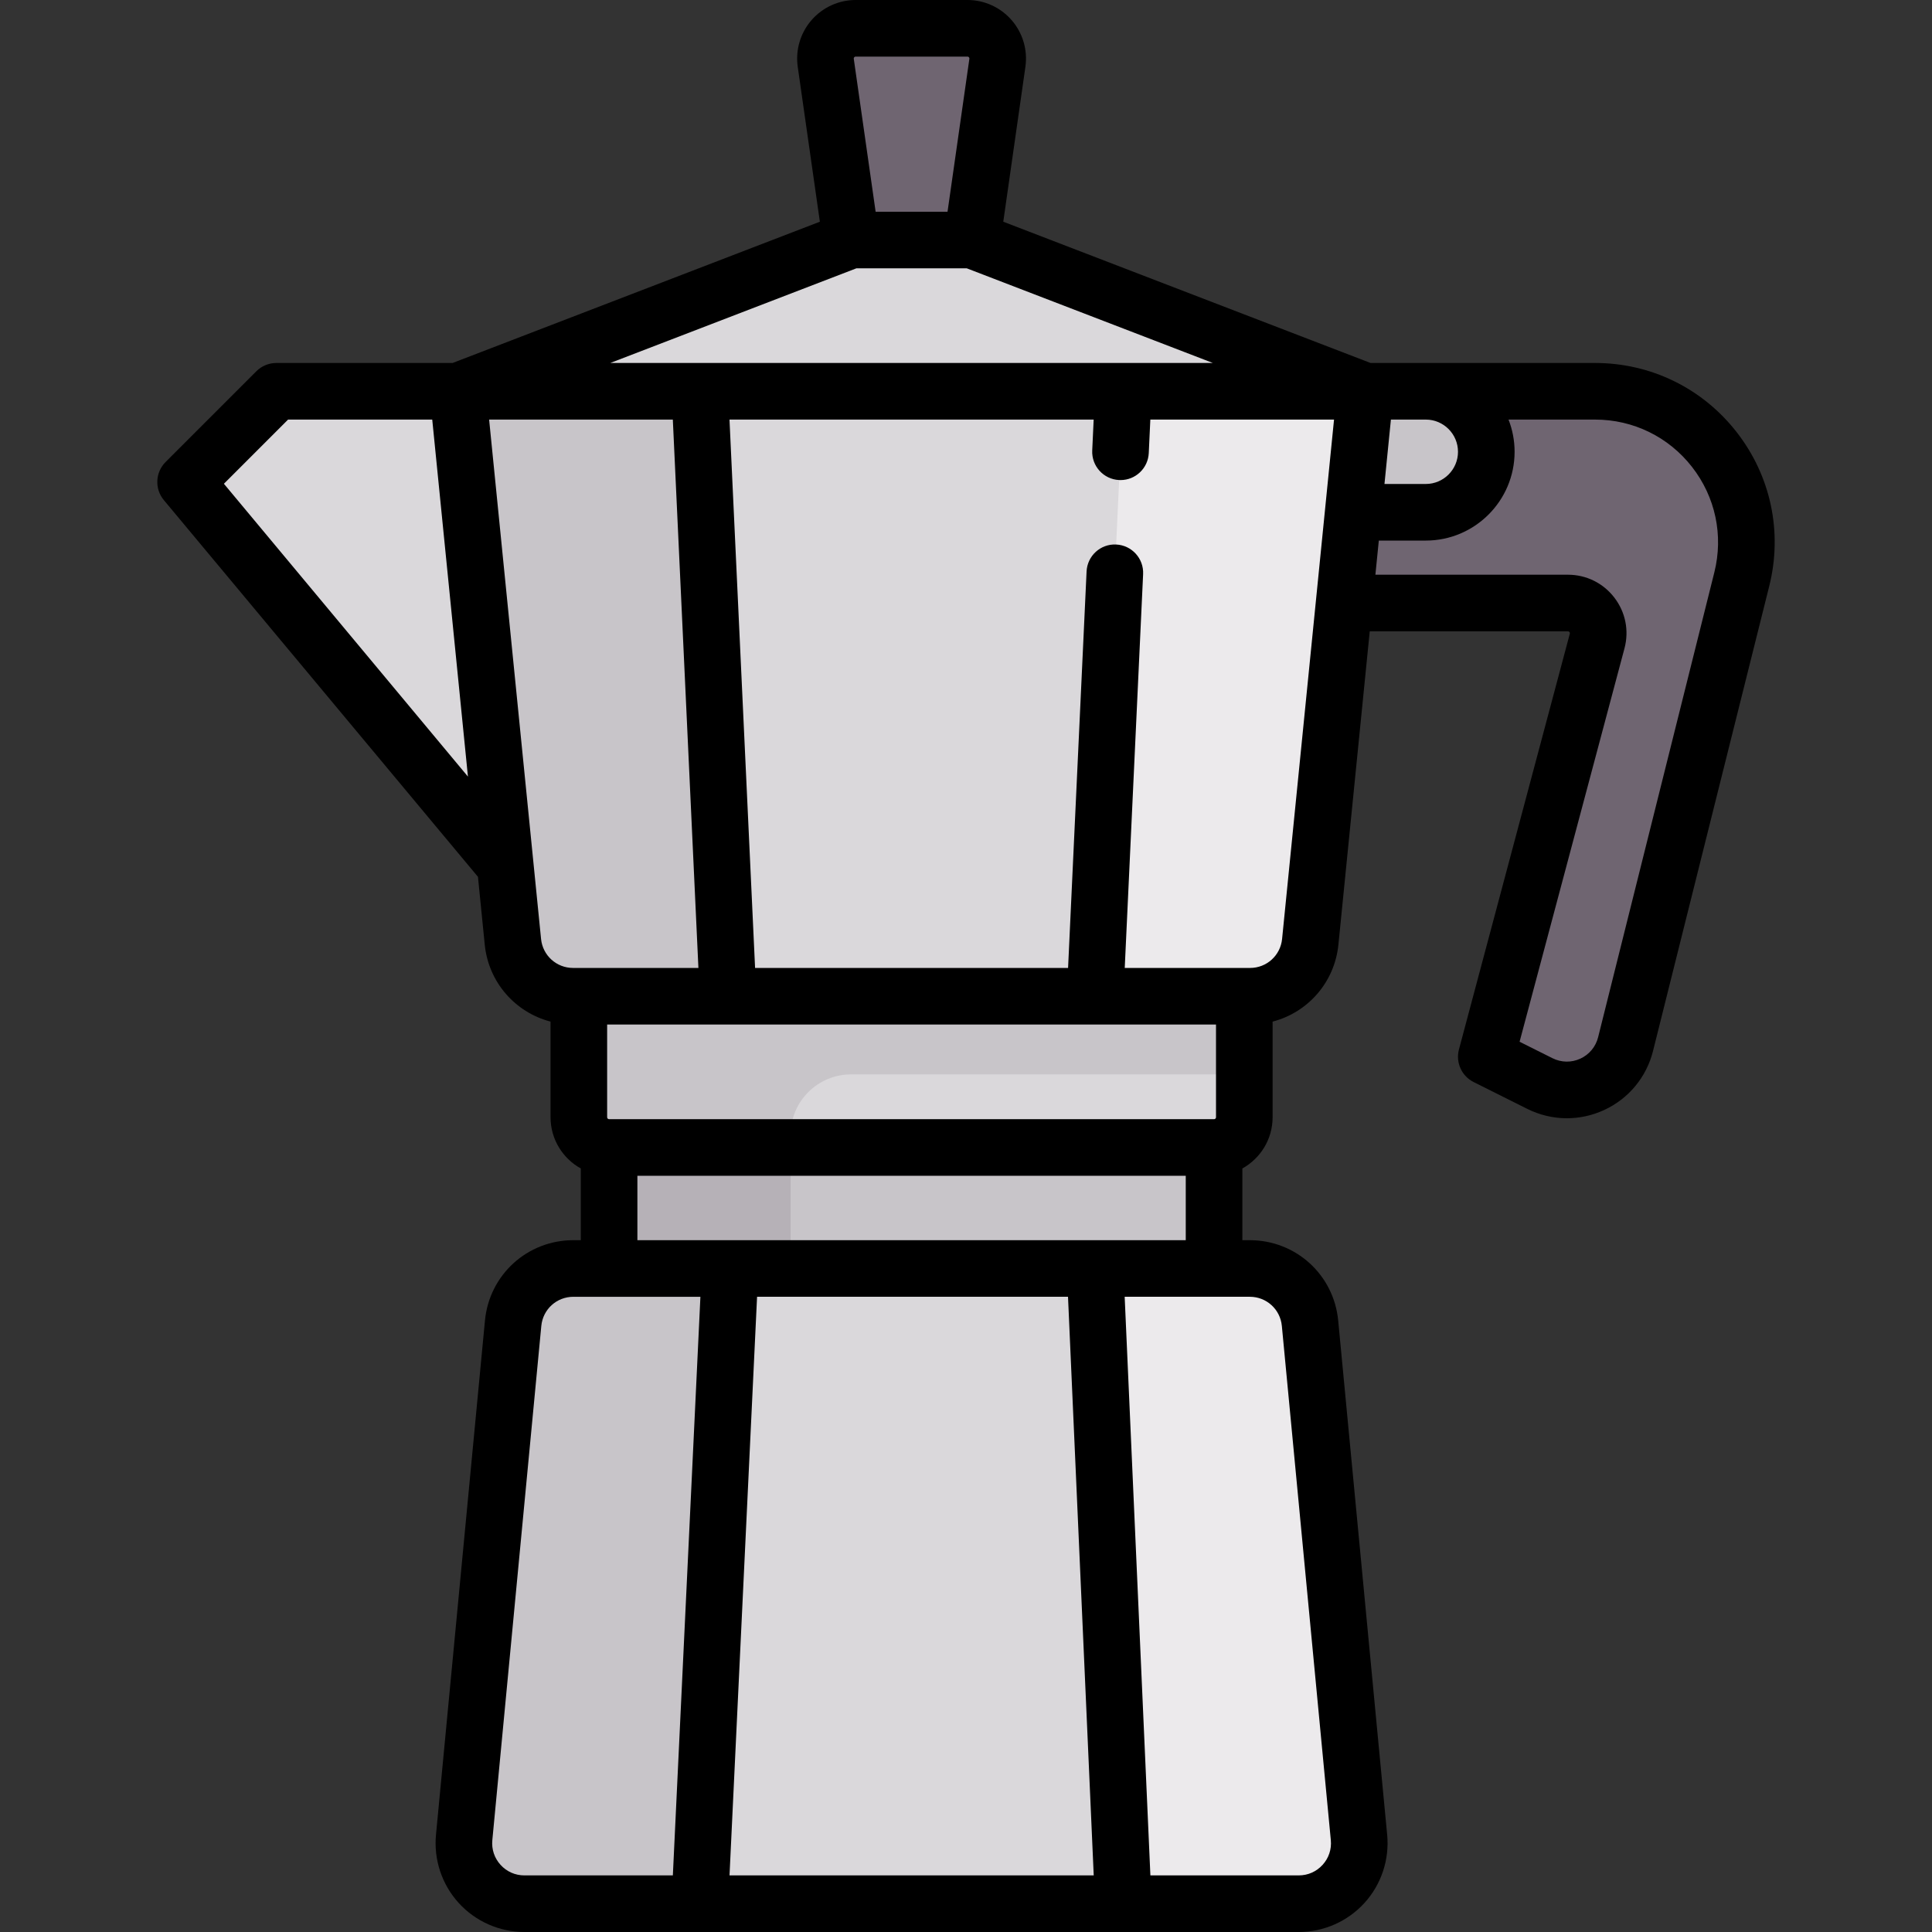
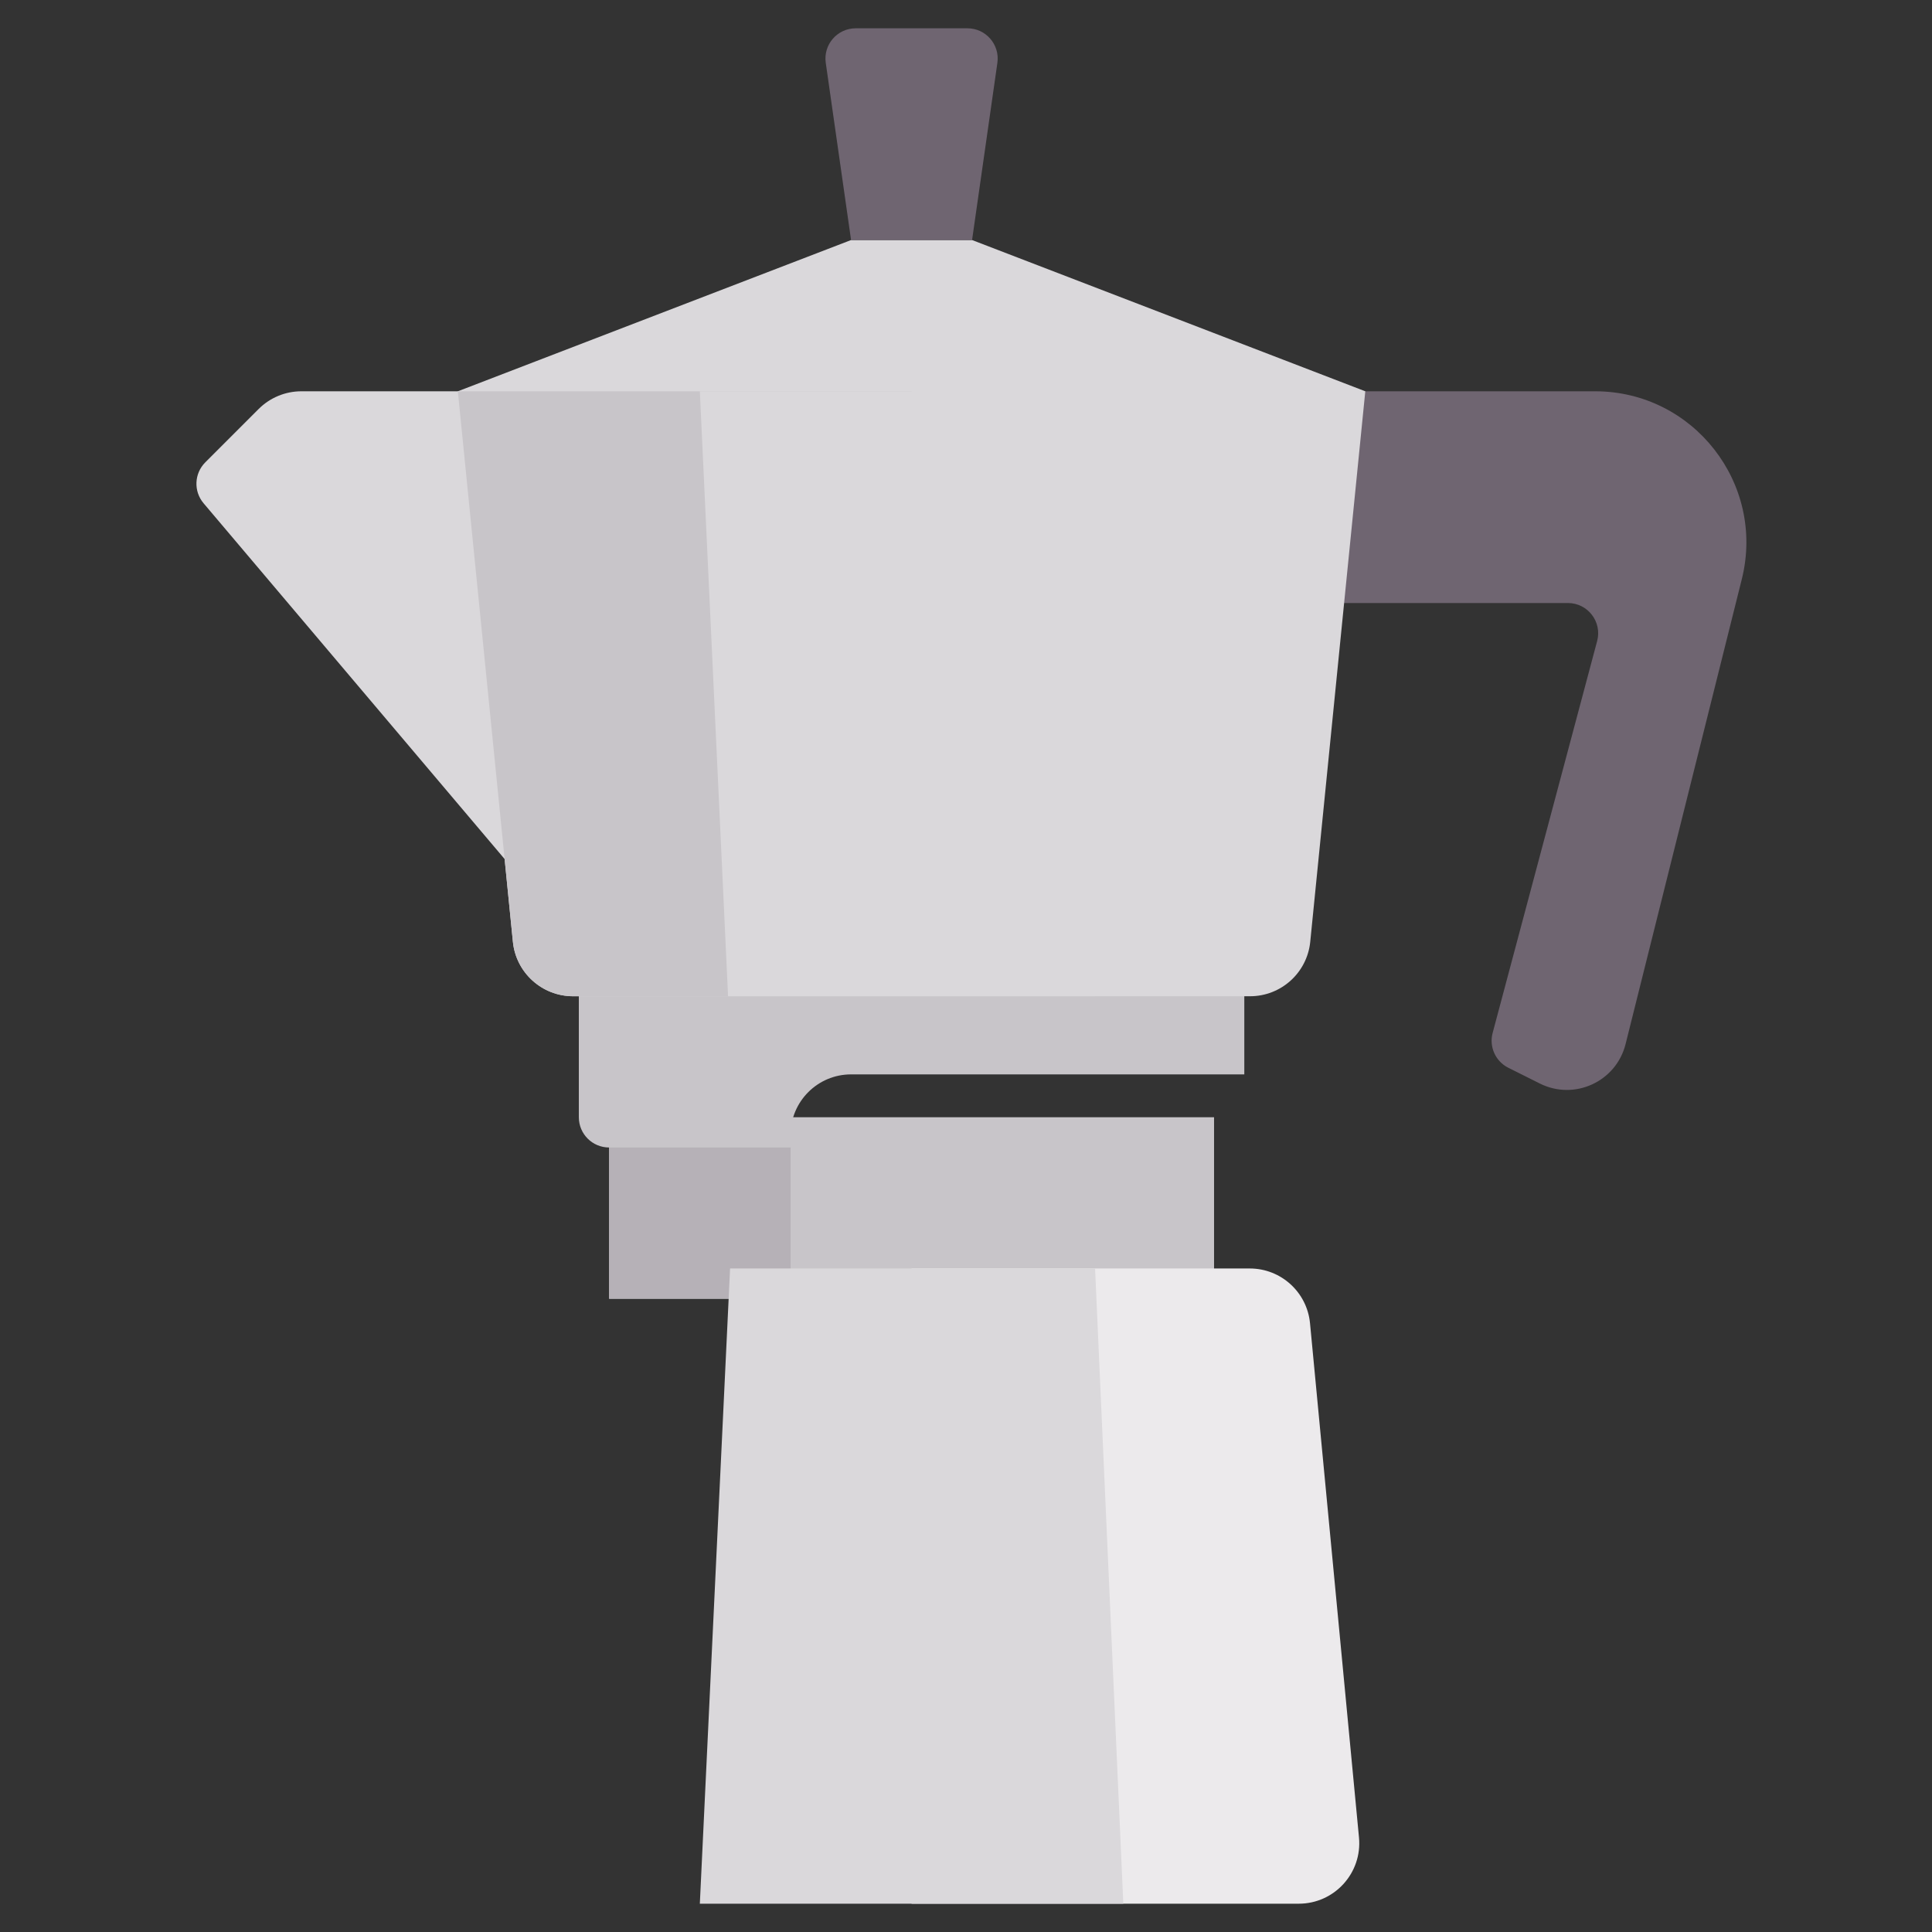
<svg xmlns="http://www.w3.org/2000/svg" id="Capa_1" enable-background="new 0 0 512 512" height="512" viewBox="0 0 512 512" width="512">
  <rect x="0" y="0" width="512" height="512" fill="#333333" stroke="none" />
  <path d="m161.415 296.081h160.323v48.097h-160.323z" fill="#c8c5c9" />
  <path d="m161.415 296.081h48.097v48.097h-48.097z" fill="#b6b1b7" />
-   <path d="m153.399 256v40.081c0 4.427 3.589 8.016 8.016 8.016h160.323c4.427 0 8.016-3.589 8.016-8.016v-40.081z" fill="#dad8db" />
  <path d="m225.544 284.724h104.21v-28.724h-176.355v40.081c0 4.427 3.589 8.016 8.016 8.016h48.097v-3.34c0-8.855 7.178-16.033 16.032-16.033z" fill="#c8c5c9" />
  <path d="m422.71 103.694h-76.924v56.113h69.727c5.267 0 9.103 4.993 7.745 10.082l-27.692 103.847c-.98 3.676.758 7.534 4.161 9.235l8.344 4.172c9.174 4.587 20.236-.501 22.724-10.452l30.799-123.196c6.324-25.297-12.809-49.801-38.884-49.801z" fill="#6f6571" />
-   <path d="m377.85 103.694h-40.08v32.065h40.081c8.854 0 16.032-7.178 16.032-16.032 0-8.856-7.178-16.033-16.033-16.033z" fill="#c8c5c9" />
  <path d="m53.954 133.373 83.413 98.579 22.044-128.258h-79.533c-4.252 0-8.33 1.689-11.337 4.696l-14.137 14.137c-2.947 2.947-3.143 7.663-.45 10.846z" fill="#dad8db" />
  <path d="m257.61 63.613h-32.064l-104.211 40.081 14.588 145.885c.82 8.196 7.716 14.437 15.953 14.437h179.401c8.237 0 15.133-6.242 15.953-14.437l14.588-145.885z" fill="#dad8db" />
  <path d="m151.876 264.016h89.701v-160.322h-120.243l14.588 145.885c.82 8.196 7.717 14.437 15.954 14.437z" fill="#c8c5c9" />
-   <path d="m331.277 264.016h-89.701v-160.322h120.242l-14.588 145.885c-.82 8.196-7.716 14.437-15.953 14.437z" fill="#eceaec" />
  <path d="m256.382 7.5h-29.611c-4.878 0-8.625 4.321-7.936 9.15l6.709 46.963h32.065l6.709-46.963c.689-4.829-3.058-9.15-7.936-9.15z" fill="#6f6571" />
-   <path d="m347.168 350.673c-.784-8.228-7.695-14.512-15.96-14.512h-179.263c-8.266 0-15.177 6.284-15.96 14.512l-12.978 136.274c-.897 9.412 6.505 17.552 15.96 17.552h205.221c9.455 0 16.857-8.14 15.96-17.552z" fill="#c8c5c9" />
  <path d="m331.208 336.161h-89.632v168.339h102.61c9.455 0 16.857-8.14 15.96-17.552l-12.978-136.274c-.784-8.229-7.695-14.513-15.96-14.513z" fill="#eceaec" />
  <path d="m185.463 103.694 7.482 160.322h97.262l7.482-160.322z" fill="#dad8db" />
  <path d="m290.207 336.161h-96.728l-8.016 168.339h112.226z" fill="#dad8db" />
-   <path d="m460.212 114.492c-9.08-11.629-22.749-18.299-37.503-18.299h-59.499l-97.332-37.436 5.864-41.047c.636-4.455-.69-8.96-3.639-12.36s-7.221-5.35-11.721-5.35h-29.611c-4.5 0-8.773 1.95-11.722 5.35s-4.275 7.905-3.639 12.36l5.864 41.048-97.332 37.435h-46.705c-1.989 0-3.897.79-5.303 2.197l-24.048 24.048c-2.743 2.743-2.942 7.125-.458 10.104l83.237 99.827 1.795 17.955c1.002 10.025 8.113 17.986 17.439 20.411v25.345c0 5.836 3.242 10.925 8.016 13.574v19.007h-1.971c-12.198 0-22.27 9.158-23.426 21.301l-12.978 136.275c-.627 6.584 1.565 13.168 6.016 18.062s10.795 7.701 17.41 7.701h205.221c6.615 0 12.96-2.807 17.411-7.701s6.643-11.478 6.016-18.062l-12.979-136.274c-1.157-12.144-11.228-21.301-23.426-21.301h-1.971v-19.007c4.774-2.649 8.016-7.738 8.016-13.574v-25.345c9.326-2.425 16.437-10.386 17.439-20.411l8.302-83.019h52.519c.076 0 .254 0 .41.202.155.202.109.374.089.447l-29.376 110.16c-.917 3.439.709 7.049 3.893 8.641l14.188 7.094c3.326 1.663 6.92 2.497 10.52 2.497 3.346 0 6.696-.72 9.836-2.165 6.52-2.999 11.257-8.71 12.997-15.672l30.799-123.196c3.578-14.314.423-29.192-8.658-40.822zm-73.829 5.234c0 4.705-3.828 8.533-8.532 8.533h-10.952l1.706-17.065h9.245c4.705-.001 8.533 3.827 8.533 8.532zm-160.003-104.548c.155-.178.326-.178.391-.178h29.611c.064 0 .235 0 .39.178.154.178.13.348.121.412l-5.789 40.523h-19.055l-5.789-40.523c-.009-.065-.034-.234.12-.412zm.558 55.935h29.279l65.208 25.081h-159.697zm-167.602 57.089 17.008-17.009h38.203l9.462 94.616zm84.05 120.631-13.764-137.64h48.683l6.781 145.323h-33.211c-4.402 0-8.051-3.303-8.489-7.683zm178.868 22.683v24.564c0 .285-.231.516-.516.516h-160.323c-.285 0-.516-.231-.516-.516v-24.564zm-189.601 222.692c-1.637-1.8-2.412-4.126-2.181-6.549l12.979-136.274c.419-4.403 4.071-7.723 8.494-7.723h33.669l-7.302 153.338h-39.346c-2.434 0-4.675-.992-6.313-2.792zm150.38-150.547 6.815 153.339h-96.519l7.302-153.339zm56.669 7.723 12.979 136.274c.231 2.423-.544 4.749-2.181 6.549-1.637 1.801-3.879 2.792-6.313 2.792h-39.323l-6.815-153.339h33.16c4.422.001 8.073 3.321 8.493 7.724zm-170.787-22.723v-17.064h145.322v17.064zm170.852-79.828c-.438 4.38-4.087 7.683-8.49 7.683h-33.211l4.871-104.373c.193-4.138-3.004-7.648-7.142-7.841-4.141-.21-7.648 3.004-7.841 7.142l-4.903 105.072h-82.947l-6.781-145.323h96.51l-.382 8.183c-.193 4.138 3.004 7.648 7.142 7.841.119.006.237.008.355.008 3.981 0 7.298-3.132 7.486-7.15l.414-8.882h48.683zm114.55-97.157-30.799 123.196c-.631 2.524-2.349 4.595-4.713 5.683s-5.054 1.042-7.38-.12l-8.721-4.36 27.801-104.254c1.251-4.695.272-9.598-2.688-13.451s-7.445-6.063-12.304-6.063h-51.019l.905-9.048h12.452c12.976 0 23.532-10.557 23.532-23.533 0-3.009-.574-5.885-1.608-8.532h22.934c10.103 0 19.463 4.567 25.68 12.53 6.218 7.963 8.379 18.151 5.928 27.952z" />
</svg>